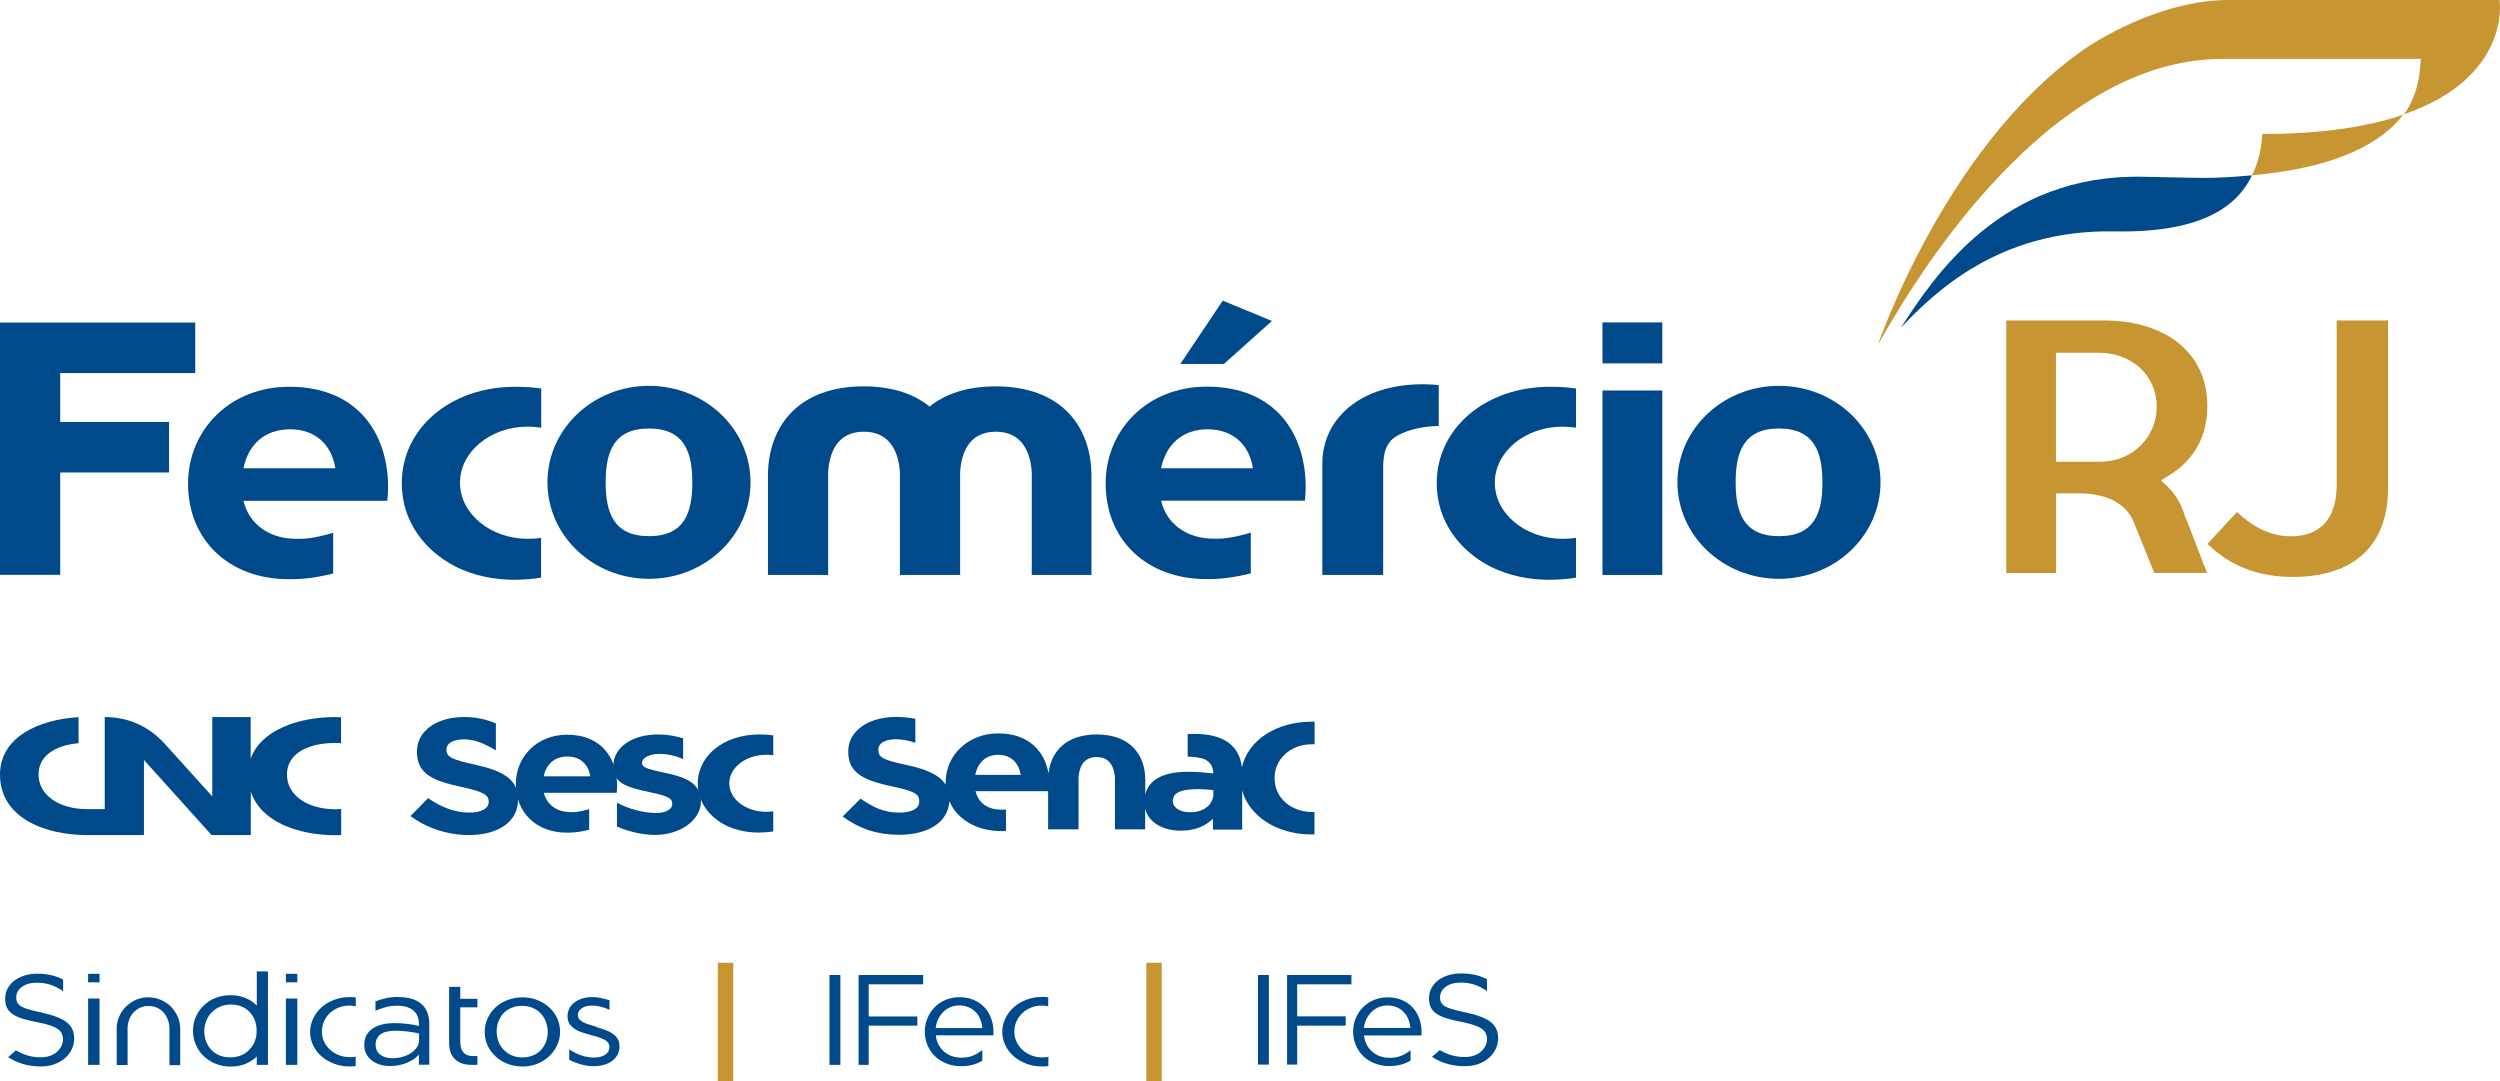
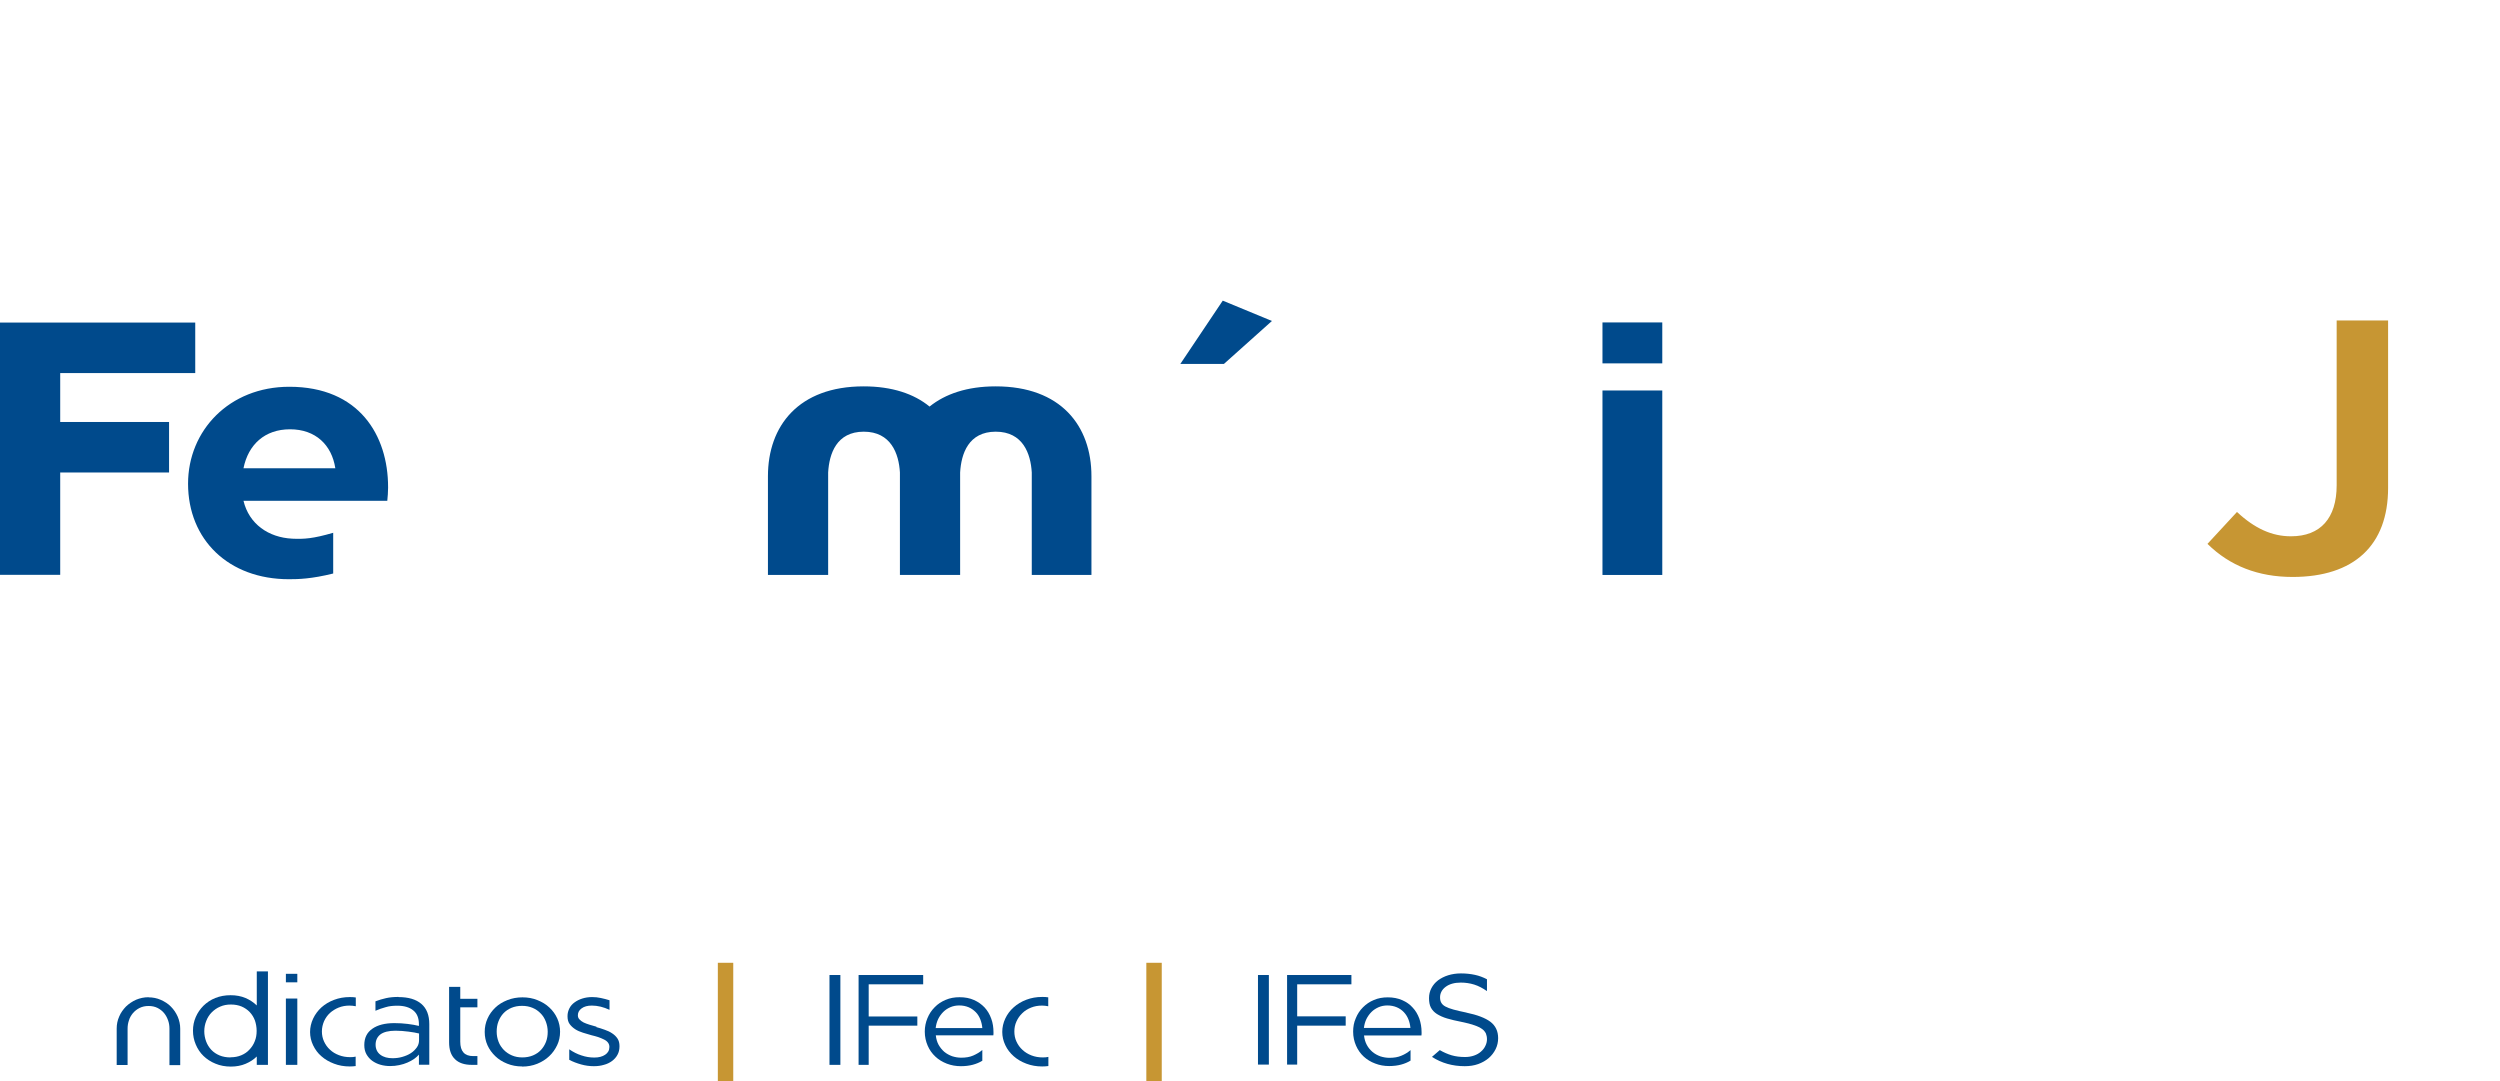
<svg xmlns="http://www.w3.org/2000/svg" id="Layer_2" viewBox="0 0 188.1 81.35">
  <defs>
    <clipPath id="clippath">
      <rect width="188.1" height="81.35" style="fill: none;" />
    </clipPath>
    <clipPath id="clippath-1">
-       <rect width="188.1" height="81.35" style="fill: none;" />
-     </clipPath>
+       </clipPath>
    <clipPath id="clippath-2">
-       <rect width="188.1" height="81.35" style="fill: none;" />
-     </clipPath>
+       </clipPath>
    <clipPath id="clippath-3">
      <rect width="188.1" height="81.35" style="fill: none;" />
    </clipPath>
    <clipPath id="clippath-4">
      <rect width="188.1" height="81.35" style="fill: none;" />
    </clipPath>
  </defs>
  <g id="Layer_1-2" data-name="Layer_1">
    <g>
      <g style="clip-path: url(#clippath);">
        <path d="M21.82,32.3c1.93,0,3.14,1.18,3.41,2.93h-6.91c.36-1.78,1.6-2.93,3.5-2.93M25.06,40.09c-1.52.44-2.18.48-3.07.44-1.79-.09-3.25-1.1-3.67-2.85h10.82c.03-.36.06-.59.06-.98v-.05c0-3.9-2.18-7.55-7.43-7.55-4.53,0-7.62,3.3-7.62,7.29,0,4.22,3.05,7.19,7.59,7.19.69,0,1.69-.02,3.33-.43v-3.07Z" style="fill: #004a8c;" />
        <path d="M74.91,29.07c-2.14,0-3.79.57-4.97,1.52-1.17-.96-2.82-1.52-4.96-1.52-4.89,0-7.2,2.97-7.2,6.76v7.43h4.53v-7.71c.08-1.41.63-3.07,2.68-3.07s2.64,1.66,2.72,3.07v7.71h4.53v-7.71c.08-1.41.63-3.07,2.68-3.07s2.63,1.66,2.71,3.07v7.71h4.49v-7.43c0-3.8-2.31-6.76-7.2-6.76" style="fill: #004a8c;" />
      </g>
      <polygon points="0 24.27 0 43.25 4.53 43.25 4.53 35.55 12.72 35.55 12.72 31.75 4.53 31.75 4.53 28.07 14.69 28.07 14.69 24.27 0 24.27" style="fill: #004a8c;" />
      <rect x="120.57" y="29.38" width="4.5" height="13.88" style="fill: #004a8c;" />
      <rect x="120.57" y="24.26" width="4.5" height="3.08" style="fill: #004a8c;" />
      <g style="clip-path: url(#clippath-1);">
        <path d="M40.72,40.46c-.33.06-.66.08-1.01.08-2.81,0-5.1-1.89-5.1-4.22s2.29-4.22,5.1-4.22c.34,0,.68.03,1.01.08v-2.95c-.61-.09-1.26-.13-1.96-.13-4.86,0-8.53,3.11-8.53,7.26,0,2.93,1.8,5.1,3.97,6.23,1.5.78,3.1,1.02,4.42,1.03.77,0,1.44-.05,2.09-.16v-3Z" style="fill: #004a8c;" />
        <path d="M48.83,40.34c-2.69,0-3.26-1.81-3.26-4.05s.58-4.05,3.26-4.05,3.26,1.81,3.26,4.05-.56,4.05-3.26,4.05M48.83,29.03c-4.22,0-7.64,3.25-7.64,7.26s3.42,7.26,7.64,7.26,7.64-3.25,7.64-7.26-3.42-7.26-7.64-7.26" style="fill: #004a8c;" />
        <path d="M118.58,40.46c-.33.06-.67.08-1.01.08-2.82,0-5.1-1.89-5.1-4.22s2.29-4.22,5.1-4.22c.34,0,.68.03,1.01.08v-2.95c-.61-.09-1.25-.13-1.95-.13-4.86,0-8.53,3.11-8.53,7.26,0,2.93,1.8,5.1,3.97,6.23,1.5.78,3.1,1.02,4.42,1.03.77,0,1.45-.05,2.09-.16v-3Z" style="fill: #004a8c;" />
        <path d="M133.85,40.34c-2.68,0-3.26-1.81-3.26-4.05s.58-4.05,3.26-4.05,3.27,1.81,3.27,4.05-.56,4.05-3.27,4.05M133.85,29.03c-4.22,0-7.64,3.25-7.64,7.26s3.42,7.26,7.64,7.26,7.64-3.25,7.64-7.26-3.42-7.26-7.64-7.26" style="fill: #004a8c;" />
        <path d="M108.25,28.97s-.67-.06-1.2-.06c-4.68,0-7.56,2.57-7.56,6v8.35h4.58v-8.09c.01-1.74.58-2.22,1.56-2.63.64-.27,1.58-.47,2.62-.49v-3.08Z" style="fill: #004a8c;" />
        <path d="M90.86,32.3c1.93,0,3.14,1.18,3.41,2.93h-6.91c.36-1.77,1.6-2.93,3.5-2.93M94.1,40.08c-1.52.44-2.18.48-3.07.44-1.79-.09-3.25-1.1-3.67-2.85h10.82c.03-.36.06-.59.06-.98v-.05c0-3.9-2.18-7.55-7.43-7.55-4.53,0-7.62,3.29-7.62,7.29,0,4.22,3.05,7.19,7.59,7.19.69,0,1.69-.02,3.33-.43v-3.06Z" style="fill: #004a8c;" />
      </g>
      <polygon points="88.81 27.38 92 22.62 95.7 24.15 92.09 27.38 88.81 27.38" style="fill: #004a8c;" />
      <g style="clip-path: url(#clippath-2);">
        <path d="M188.07,0h-20.41c-4.48,0-9.04,2.41-11.15,3.92-10.2,7.29-15.22,22.03-15.22,22.03,1.42-2.47,11.82-21.52,25.93-21.52h14.91s.04,2.47-1.26,4.17C188.97,5.82,188.07,0,188.07,0" style="fill: #c79633;" />
        <path d="M170.22,10.07c-.02.49-.13,1.88-.79,3.12h-.01c6.66-.58,9.88-2.58,11.4-4.56-2.55.87-5.97,1.45-10.59,1.45" style="fill: #c79633;" />
        <path d="M165.4,13.38s-1.44-.02-4.12-.08c-10.71-.25-15.78,7.54-18.25,11.34,2.48-2.58,7.31-7.4,16.09-7.23,6.8.13,9.31-2.07,10.32-4.22-1.24.11-2.57.22-4.04.19" style="fill: #004a8c;" />
        <path d="M25.24,55.9c.13,0,.27,0,.42.02v-1.95c-.14,0-.28-.02-.42-.02-2.73,0-5.61.95-6.38,3.14v-3.14h-2.89v5.97s-2.24-2.49-3.54-3.92c-1.33-1.48-2.95-2.05-4.55-2.05v6.93h-1.37c-2.13-.02-3.61-1.09-3.61-2.61,0-1.37,1.2-2.19,3.01-2.35v-1.96C2.95,54.13,0,55.44,0,58.28,0,61.53,3.36,62.82,6.52,62.83h0s.06,0,.06,0h4.25v-5.65l5.09,5.65h2.95v-3.27c.77,2.33,3.65,3.28,6.38,3.28.14,0,.28,0,.41-.01h.01v-1.96c-.16.01-.29.02-.42.02-2.16,0-3.66-1.08-3.66-2.61s1.49-2.38,3.66-2.38" style="fill: #004a8c;" />
        <path d="M42.69,56.92c.98,0,1.59.6,1.72,1.49h-3.5c.18-.9.81-1.49,1.77-1.49M44.33,60.88c-.77.22-1.1.25-1.55.22-.91-.05-1.64-.56-1.86-1.45h5.48c.01-.18.03-.3.03-.5v-.03c0-1.99-1.1-3.84-3.76-3.84-2.29,0-3.86,1.68-3.86,3.71,0,2.15,1.55,3.66,3.84,3.66.35,0,.85-.01,1.68-.22v-1.56Z" style="fill: #004a8c;" />
        <path d="M50.05,58.15c-1.55-.32-1.77-.45-1.74-.8.03-.33.55-.63,1.33-.63.5,0,1.17.12,1.76.4v-1.57c-.57-.17-1.2-.29-1.87-.29-1.96,0-3.28.94-3.38,2.23-.12,1.43.99,1.75,2.82,2.13,1.52.31,1.61.54,1.61.9,0,.31-.41.68-1.31.65-.93-.03-2.01-.31-2.85-.78v1.8c.87.39,1.98.63,2.84.63,2.06,0,3.48-1.21,3.48-2.51s-1-1.81-2.7-2.16" style="fill: #004a8c;" />
        <path d="M58.18,61.04c-.18.03-.36.04-.54.04-1.53,0-2.77-.96-2.77-2.14s1.24-2.15,2.77-2.15c.19,0,.37.01.54.04v-1.5c-.33-.05-.68-.07-1.06-.07-2.63,0-4.62,1.58-4.62,3.69,0,1.49.98,2.59,2.15,3.17.81.39,1.68.52,2.4.52.42,0,.78-.03,1.13-.08v-1.52Z" style="fill: #004a8c;" />
        <path d="M35.78,57.54c-1.75-.38-2.19-.57-2.19-1.14v-.02c0-.42.45-.75,1.3-.75s1.54.31,2.42.83v-2.04c-.77-.3-1.45-.47-2.39-.47-2.07,0-3.55,1.04-3.55,2.6v.02c0,1.72,1.32,2.2,3.36,2.64,1.7.37,2.04.62,2.04,1.1v.02c0,.5-.55.81-1.46.81-1.16,0-2.18-.45-3.1-1.09l-1.32,1.35c1.22.92,2.84,1.43,4.37,1.43,2.19,0,3.72-.96,3.72-2.68v-.02c0-1.5-1.16-2.14-3.22-2.59" style="fill: #004a8c;" />
        <path d="M98.91,61.1s-.08,0-.12,0c-1.67,0-2.89-1.07-2.89-2.55v-.03c0-1.41,1.22-2.52,2.77-2.52.08,0,.16,0,.24,0v-1.7c-.07,0-.15,0-.22,0-2.7,0-4.81,1.43-5.25,3.44-.19-1.59-1.3-2.52-3.54-2.52-.1,0-.45,0-.54,0v1.71c.44,0,1.05.08,1.32.22.4.21.6.56.61,1.04-.54-.06-1.15-.11-1.69-.12-2.1-.05-3.18.62-3.43,1.71v-1.11c0-1.91-1.17-3.41-3.65-3.41-2.27,0-3.44,1.25-3.63,2.93-.29-1.66-1.48-3.01-3.78-3.01s-3.96,1.67-3.96,3.68v.03s0,.1,0,.15c-.47-.76-1.5-1.18-3.01-1.5-1.79-.38-2.05-.57-2.05-1.14v-.03c0-.42.46-.75,1.34-.75.45,0,1.03.12,1.44.27v-1.81c-.38-.07-.96-.14-1.41-.14-2.12,0-3.64,1.04-3.64,2.6v.02c0,1.72,1.35,2.19,3.44,2.64,1.74.37,1.9.62,1.9,1.1v.03c0,.51-.57.81-1.5.81-1.19,0-1.97-.41-2.91-1.05l-1.35,1.34c1.25.93,2.64,1.38,4.22,1.38,2.18,0,3.72-.91,3.81-2.53.59,1.38,2.06,2.25,3.9,2.25.07,0,.29,0,.36-.01v-1.61c-.06,0-.27.01-.33.01-1.02,0-1.73-.47-1.96-1.39h5.46v2.87h2.29v-3.89c.04-.71.32-1.55,1.36-1.55s1.33.84,1.38,1.55v3.89h2.27v-1.55c.27,1.07,1.38,1.65,2.68,1.65,1.11,0,1.87-.36,2.42-.9v.82h2.2v-2.95c.51,1.91,2.6,3.31,5.18,3.31.09,0,.17,0,.26,0v-1.69ZM91.29,59.91h0c-.2,1.03-1.27,1.19-1.51,1.2-1.73.09-1.79-1.09-1.21-1.45.78-.48,2.72-.21,2.72-.21,0,.07.02.25,0,.46M73.38,58.3c.18-.91.79-1.51,1.73-1.51s1.55.61,1.69,1.51h-3.42Z" style="fill: #004a8c;" />
        <path d="M3.2,76.21c.81.17,1.41.4,1.8.69.39.3.58.71.58,1.23,0,.3-.06.57-.19.83-.12.26-.3.48-.52.67-.22.19-.48.34-.79.45-.31.11-.64.16-1.01.16-.92,0-1.74-.23-2.46-.7l.59-.51c.29.17.59.3.89.39.3.09.64.13,1.01.13.24,0,.47-.04.67-.11.2-.07.38-.17.52-.3s.25-.27.33-.43c.08-.16.12-.33.12-.5,0-.16-.03-.3-.08-.43-.05-.12-.15-.24-.29-.34-.14-.1-.34-.2-.58-.28-.25-.09-.56-.17-.95-.24-.42-.08-.79-.17-1.1-.26-.31-.09-.56-.21-.76-.34s-.35-.29-.45-.48c-.1-.19-.14-.42-.14-.71s.06-.52.18-.75c.12-.23.29-.43.5-.59.22-.16.47-.29.76-.39.29-.09.61-.14.96-.14.39,0,.74.04,1.06.11.31.07.61.18.9.33v.88c-.32-.22-.64-.39-.96-.49-.32-.1-.66-.15-1.01-.15-.48,0-.86.11-1.14.32-.28.21-.42.47-.42.79,0,.16.03.29.09.4.06.11.16.2.31.29.15.08.35.16.61.23.26.07.59.15.99.23" style="fill: #004a8c;" />
      </g>
-       <path d="M6.63,80.12h.86v-4.99h-.86v4.99ZM6.63,73.91h.86v-.64h-.86v.64Z" style="fill: #004a8c;" />
      <g style="clip-path: url(#clippath-3);">
        <path d="M11.17,75.04c.33,0,.64.06.93.19.29.13.55.29.76.51.21.21.38.46.51.75.12.28.19.59.19.91v2.74h-.81v-.98h0v-1.76c0-.21-.03-.42-.1-.62-.07-.2-.17-.39-.3-.55-.13-.16-.3-.29-.49-.39-.2-.1-.42-.15-.68-.15s-.48.05-.68.15c-.2.1-.36.23-.5.39-.13.16-.24.34-.3.55-.07.2-.1.41-.1.62v2.73h-.82v-2.74c0-.32.06-.62.19-.91.12-.29.3-.53.51-.75.22-.21.47-.38.76-.51.29-.12.6-.19.94-.19" style="fill: #004a8c;" />
        <path d="M17.35,79.55c.3,0,.56-.05.8-.15.24-.1.45-.24.62-.43.17-.18.31-.39.4-.63.1-.24.14-.5.14-.78s-.05-.54-.13-.78c-.09-.24-.22-.45-.39-.63s-.38-.32-.61-.42c-.24-.1-.51-.15-.81-.15s-.56.05-.81.16c-.24.1-.45.25-.63.43-.18.18-.31.39-.41.64-.1.25-.15.51-.15.78s.05.53.14.77c.09.24.22.45.39.63.17.18.38.32.62.42.24.1.52.15.82.15M20.16,73.1v7.02h-.84v-.63c-.23.23-.51.41-.84.55-.33.14-.7.21-1.11.21s-.81-.07-1.16-.22c-.35-.14-.65-.34-.9-.58-.25-.24-.44-.53-.58-.86-.14-.33-.21-.67-.21-1.04s.07-.71.21-1.03c.14-.32.33-.6.58-.85.25-.24.54-.44.89-.58.35-.14.73-.21,1.15-.21s.79.07,1.12.21c.33.14.61.33.85.56v-2.56h.84Z" style="fill: #004a8c;" />
      </g>
      <path d="M21.51,80.12h.86v-4.99h-.86v4.99ZM21.51,73.91h.86v-.64h-.86v.64Z" style="fill: #004a8c;" />
      <g style="clip-path: url(#clippath-4);">
        <path d="M26.77,80.21c-.15.02-.3.03-.46.03-.42,0-.82-.07-1.18-.21-.37-.14-.68-.32-.95-.56-.27-.23-.47-.51-.62-.82-.15-.31-.23-.65-.23-1s.08-.69.23-1.01c.15-.32.36-.6.62-.84.27-.24.58-.43.95-.57.37-.14.76-.21,1.18-.21.16,0,.31,0,.46.03v.66c-.16-.03-.32-.05-.47-.05-.3,0-.57.05-.82.15-.25.1-.47.24-.66.41-.19.18-.33.38-.44.62-.1.24-.16.49-.16.76s.05.52.16.76c.11.24.26.45.45.62.19.18.41.31.67.41.26.1.54.15.85.15.15,0,.29-.01.41-.04v.67Z" style="fill: #004a8c;" />
        <path d="M31.53,77.76c-.2-.05-.47-.1-.79-.14-.32-.04-.65-.07-.98-.07-.52,0-.9.1-1.14.28-.24.19-.36.45-.36.77s.12.58.36.76c.24.18.55.26.91.26.25,0,.5-.03.74-.1.24-.07.46-.16.64-.28.19-.12.33-.27.45-.43.12-.17.17-.35.17-.56v-.49ZM29.98,75.02c.75,0,1.32.17,1.72.51.4.34.6.85.6,1.52v3.06h-.78v-.76c-.1.12-.22.22-.37.33-.15.1-.31.19-.5.27-.18.08-.38.14-.61.19s-.45.07-.69.07-.49-.03-.73-.1c-.24-.07-.44-.17-.62-.3-.18-.13-.32-.3-.43-.49-.11-.2-.16-.43-.16-.69,0-.54.2-.95.61-1.23.4-.28.95-.42,1.65-.42.35,0,.68.02,1,.06.32.04.61.09.85.15v-.13c0-.46-.14-.81-.43-1.04-.28-.23-.68-.35-1.19-.35-.33,0-.62.03-.88.11-.26.07-.52.16-.77.27v-.71c.26-.1.53-.18.8-.24.27-.06.58-.09.93-.09" style="fill: #004a8c;" />
        <path d="M35.91,80.12h-.42c-.54,0-.97-.14-1.26-.43-.3-.29-.44-.71-.44-1.27v-4.17h.84v.9h1.29v.64h-1.29v2.59c0,.72.32,1.08.97,1.08h.32v.66Z" style="fill: #004a8c;" />
        <path d="M39.28,75.68c-.3,0-.56.05-.8.15-.24.1-.44.24-.6.41s-.29.38-.38.62c-.09.23-.13.49-.13.76s.05.53.14.76c.09.24.23.44.4.62.17.17.37.31.61.41.23.1.49.15.78.15s.56-.05.8-.15c.24-.1.44-.24.6-.41.16-.17.29-.38.38-.61.09-.23.13-.49.13-.76s-.05-.52-.14-.76c-.09-.24-.22-.45-.39-.62-.17-.18-.37-.32-.61-.42s-.5-.15-.79-.15M39.29,80.24c-.41,0-.79-.07-1.13-.21-.35-.14-.64-.32-.89-.56-.25-.24-.45-.51-.59-.82-.14-.31-.21-.65-.21-1.01s.07-.69.21-1c.14-.32.34-.59.59-.83.25-.24.55-.42.9-.56.35-.14.73-.21,1.14-.21s.79.07,1.13.21c.35.14.65.32.9.56.25.23.45.51.59.82.14.31.21.65.21,1s-.07.7-.22,1.01c-.15.31-.34.59-.6.83-.25.24-.56.43-.9.57-.35.14-.73.21-1.14.21" style="fill: #004a8c;" />
        <path d="M44.87,77.28c.21.06.42.12.63.2.21.07.4.16.56.27.17.11.3.24.4.39.1.15.15.34.15.57v.02c0,.24-.05.45-.15.63-.1.19-.24.34-.41.47-.18.13-.38.23-.62.29-.23.07-.48.1-.75.1-.31,0-.63-.04-.95-.13-.32-.09-.62-.2-.9-.35v-.79c.29.2.6.36.92.46.32.11.64.16.97.16s.6-.07.81-.21c.21-.14.32-.33.32-.58v-.02c0-.12-.04-.23-.11-.32-.07-.09-.17-.17-.3-.23s-.27-.13-.43-.18c-.16-.05-.33-.1-.51-.14-.21-.06-.42-.12-.64-.19-.22-.07-.41-.15-.58-.26-.17-.11-.31-.24-.42-.39-.11-.15-.16-.35-.16-.58v-.02c0-.21.05-.4.14-.58s.22-.33.39-.45c.16-.12.36-.22.58-.29.22-.07.47-.11.74-.11.22,0,.44.02.66.07.22.05.44.1.65.17v.72c-.45-.21-.89-.32-1.33-.32-.33,0-.58.07-.77.21-.19.14-.28.31-.28.51v.02c0,.12.04.22.12.3.08.09.18.16.31.23.13.06.28.12.45.17.17.05.34.1.52.15" style="fill: #004a8c;" />
        <path d="M172.36,40.35c-1.41,0-2.71-.58-4.05-1.83l-2.22,2.4c1.68,1.66,3.83,2.49,6.4,2.49,4.63,0,7.19-2.38,7.19-6.7v-12.6h-3.87v12.4c0,2.48-1.22,3.84-3.43,3.84" style="fill: #c79633;" />
-         <path d="M162.27,30.67c0,2-1.61,4.07-4.31,4.07h-3.27v-8.2h3.18c2.55,0,4.4,1.71,4.4,4.07v.06ZM164.46,39.02l-.18-.52c-.25-.73-.65-1.37-1.2-1.89l-.49-.47.58-.35c1.9-1.15,2.91-2.95,2.91-5.21v-.06c0-3.9-3.06-6.41-7.8-6.41h-7.33v19.01h3.75v-6h1.71c2.19,0,3.68.83,4.2,2.33h0s1.48,3.66,1.48,3.66h3.97l-1.59-4.12h-.02Z" style="fill: #c79633;" />
      </g>
      <rect x="54.01" y="72.44" width="1.16" height="8.91" style="fill: #c79633;" />
      <rect x="62.41" y="73.36" width=".82" height="6.76" style="fill: #004a8c;" />
      <polygon points="69.46 74.06 65.36 74.06 65.36 76.48 69.02 76.48 69.02 77.17 65.36 77.17 65.36 80.12 64.6 80.12 64.6 73.36 69.46 73.36 69.46 74.06" style="fill: #004a8c;" />
      <path d="M72.18,75.65c-.24,0-.46.04-.67.13-.21.09-.39.21-.54.36-.15.15-.28.33-.38.53-.1.21-.16.43-.19.68h3.51c-.02-.23-.07-.44-.15-.65-.08-.2-.19-.39-.34-.54-.15-.15-.32-.28-.53-.37-.21-.09-.45-.14-.72-.14M73.91,79.81c-.21.13-.45.23-.71.3-.26.07-.56.11-.9.11-.37,0-.72-.06-1.06-.19-.33-.13-.62-.3-.86-.53-.25-.23-.44-.5-.58-.82-.14-.32-.22-.68-.22-1.06,0-.36.07-.7.2-1.01.13-.32.31-.59.55-.83.23-.24.51-.42.82-.55.32-.14.67-.2,1.05-.2.41,0,.77.07,1.08.21.32.14.58.33.8.56.22.24.38.51.5.84.12.32.17.67.17,1.03v.11s0,.08-.01.12h-4.33c.03.27.1.51.21.71.12.21.26.38.43.53.17.14.37.25.59.33.22.07.45.11.68.11.35,0,.65-.05.9-.16.25-.11.48-.24.69-.42v.81Z" style="fill: #004a8c;" />
      <path d="M78.87,80.21c-.15.02-.3.03-.46.03-.43,0-.82-.07-1.19-.21-.37-.14-.68-.32-.95-.56-.27-.24-.48-.51-.63-.83-.15-.31-.23-.65-.23-1s.08-.69.23-1.01c.15-.32.36-.6.63-.84.27-.24.58-.43.95-.57.37-.14.76-.21,1.19-.21.16,0,.31,0,.46.03v.67c-.16-.03-.32-.05-.47-.05-.3,0-.57.05-.82.15-.25.1-.48.24-.66.42-.19.18-.33.38-.44.62-.11.24-.16.49-.16.76s.05.53.16.76c.11.24.26.45.45.62.19.18.42.32.68.42.26.1.54.15.85.15.15,0,.29-.01.42-.04v.68Z" style="fill: #004a8c;" />
      <rect x="86.25" y="72.44" width="1.16" height="8.91" style="fill: #c79633;" />
      <rect x="94.65" y="73.36" width=".82" height="6.74" style="fill: #004a8c;" />
      <polygon points="101.68 74.06 97.6 74.06 97.6 76.47 101.25 76.47 101.25 77.17 97.6 77.17 97.6 80.1 96.84 80.1 96.84 73.36 101.68 73.36 101.68 74.06" style="fill: #004a8c;" />
      <path d="M104.4,75.65c-.24,0-.46.04-.67.13-.2.09-.38.2-.54.36-.15.15-.28.33-.38.53-.1.21-.16.43-.19.67h3.5c-.02-.22-.07-.44-.15-.64-.08-.2-.19-.38-.34-.54-.14-.15-.32-.28-.53-.37-.21-.09-.45-.14-.72-.14M106.13,79.8c-.21.13-.45.23-.71.3-.26.07-.56.11-.9.11-.37,0-.72-.06-1.05-.19-.33-.12-.62-.3-.86-.52-.24-.22-.44-.5-.58-.82-.14-.32-.22-.67-.22-1.06,0-.36.06-.7.2-1.01.13-.32.31-.59.54-.82.23-.23.5-.42.82-.55.32-.14.67-.2,1.05-.2.4,0,.76.07,1.08.21.32.14.58.32.79.56.22.23.38.51.5.83.11.32.17.66.17,1.03v.11s0,.08-.01.13h-4.32c.03.27.1.51.21.71.11.21.26.38.43.53.17.14.37.25.59.33.22.07.45.11.68.11.35,0,.65-.05.9-.16.25-.1.48-.24.69-.42v.81Z" style="fill: #004a8c;" />
      <path d="M110.33,76.19c.82.17,1.42.4,1.81.69.39.3.58.71.58,1.23,0,.29-.06.57-.19.83s-.3.48-.52.67c-.22.19-.49.34-.79.45-.31.11-.64.16-1.01.16-.92,0-1.74-.23-2.47-.7l.59-.51c.29.17.59.3.89.39.31.09.64.13,1.02.13.24,0,.47-.04.67-.11.2-.07.38-.17.52-.3.14-.12.26-.27.33-.43.08-.16.12-.33.12-.5,0-.16-.03-.3-.08-.43-.06-.12-.15-.24-.29-.34-.14-.1-.34-.2-.58-.28-.25-.09-.56-.17-.95-.25-.42-.08-.79-.17-1.1-.26-.31-.09-.56-.21-.77-.34-.2-.13-.35-.29-.45-.48-.1-.19-.14-.43-.14-.71s.06-.52.18-.75c.12-.23.29-.43.5-.59.22-.16.47-.29.76-.38.29-.09.61-.14.96-.14.39,0,.74.04,1.06.11.32.07.61.18.9.33v.89c-.32-.22-.64-.39-.96-.49-.32-.1-.66-.15-1.01-.15-.48,0-.86.11-1.14.32-.28.21-.42.48-.42.79,0,.16.03.3.09.4.06.11.16.21.31.29.15.08.35.16.61.23.26.07.59.15.99.23" style="fill: #004a8c;" />
    </g>
  </g>
</svg>